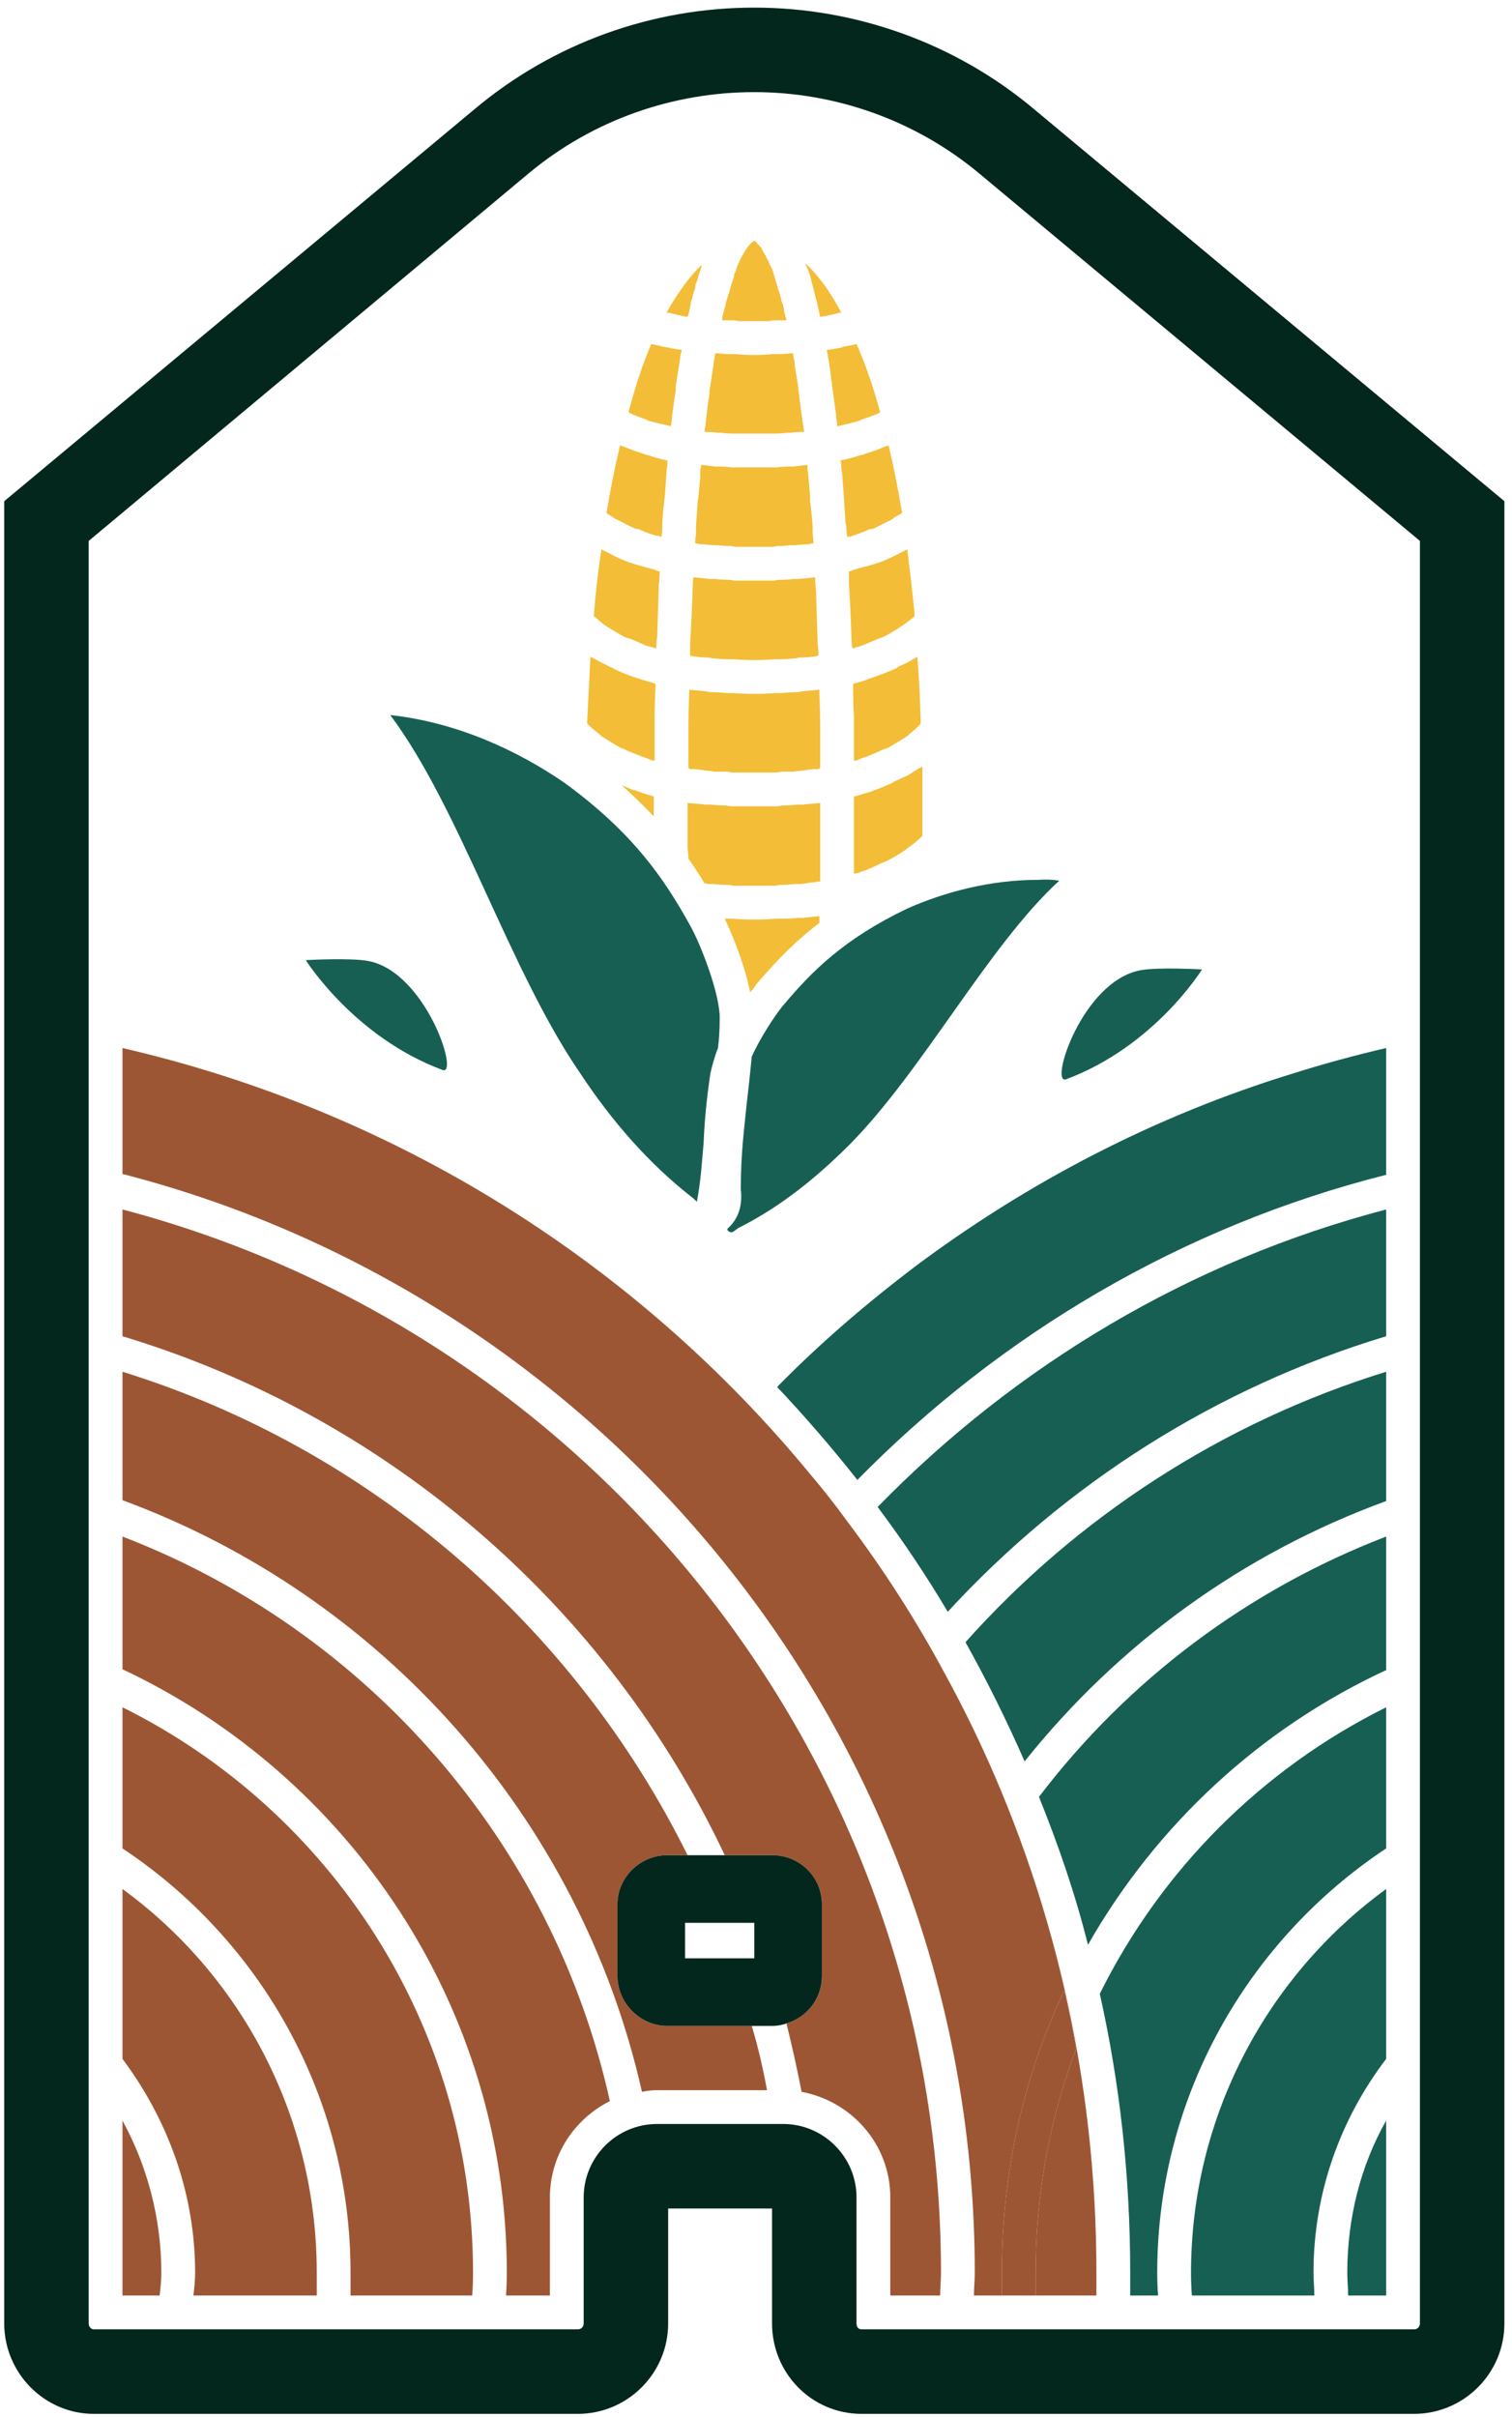
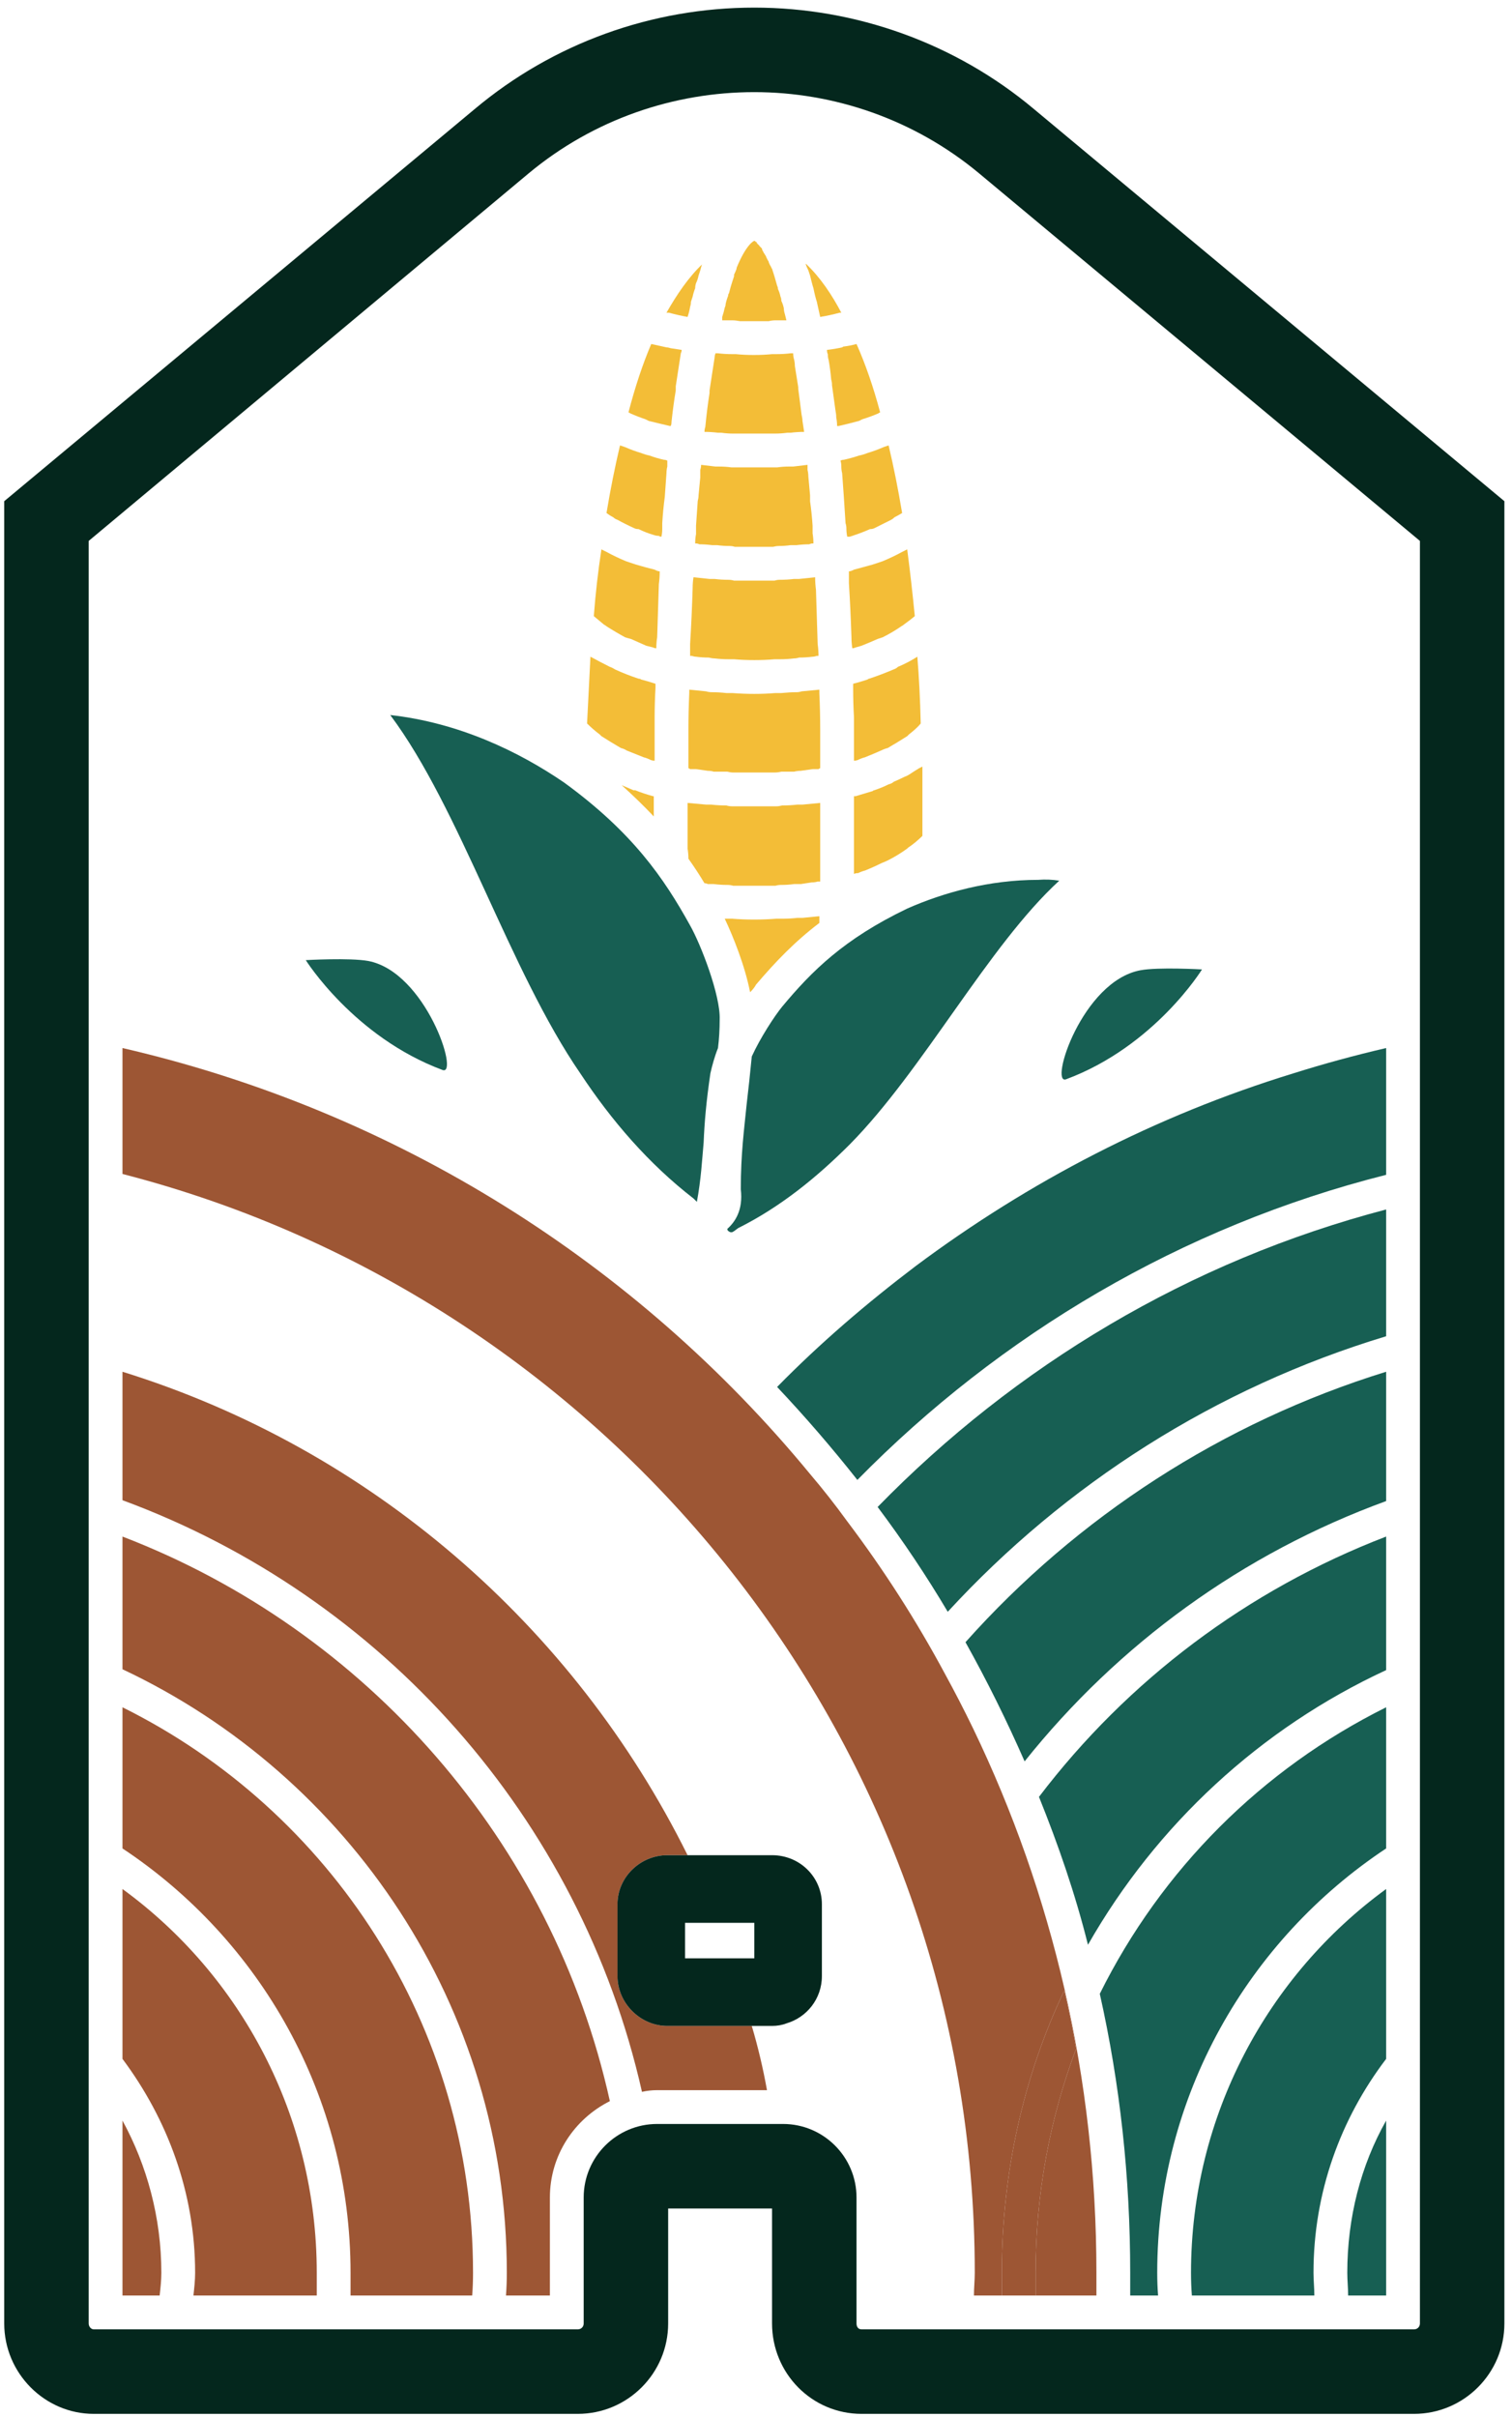
<svg xmlns="http://www.w3.org/2000/svg" width="179" height="286" viewBox="0 0 179 286" fill="none">
  <path fill-rule="evenodd" clip-rule="evenodd" d="M0.5 59.3L56.2 12.9C65.5 5.1 77.2 0.9 89.3 0.9C101.3 0.9 113.1 5.1 122.4 12.9L178.1 59.3V274.9C178.1 280.8 173.3 285.6 167.4 285.6H102C96.1 285.6 91.4 280.8 91.4 274.9V261.3H79.1V274.9C79.1 280.8 74.3 285.6 68.4 285.6H11.1C5.3 285.6 0.5 280.8 0.5 274.9V59.3ZM10.5 64V274.9C10.5 275.3 10.8 275.6 11.1 275.6H68.4C68.8 275.6 69.1 275.3 69.1 274.9V260C69.1 255.2 73 251.3 77.8 251.3H92.7C97.5 251.3 101.4 255.2 101.4 260V274.9C101.4 275.3 101.6 275.6 102 275.6H167.4C167.8 275.6 168.1 275.3 168.1 274.9V64L115.9 20.5C108.2 14.1 98.7 10.9 89.3 10.9C79.8 10.9 70.3 14.1 62.6 20.5L10.5 64Z" fill="#04271D" />
  <path d="M14.5 223.5V243.6C19.8 250.7 23.1 259.4 23.1 268.9C23.1 269.8 23 270.7 22.9 271.6H37.5C37.5 270.733 37.5 269.833 37.5 268.9C37.5 250.3 28.5 233.7 14.5 223.5Z" fill="#9D5634" />
  <path d="M14.5 202V218.7C30.8 229.5 41.5 248 41.5 268.9C41.5 269.833 41.5 270.733 41.5 271.6H55.9C55.967 270.733 56 269.833 56 268.9C56 239.6 39.1 214.2 14.5 202Z" fill="#9D5634" />
  <path d="M14.5 181.8V197.5C41.3 210.1 60 237.4 60 268.9C60 269.833 59.967 270.733 59.9 271.6H65.1V260C65.1 255 68 250.7 72.2 248.6C65.4 217.9 43.4 192.9 14.5 181.8Z" fill="#9D5634" />
  <path d="M14.5 250.9V271.6H18.9C19 270.7 19.1 269.8 19.1 268.9C19.1 262.4 17.4 256.2 14.5 250.9Z" fill="#9D5634" />
  <path d="M79 239.7C75.8 239.7 73.1 237 73.1 233.8V225.3C73.1 222.1 75.8 219.5 79 219.5H81.4C67.9 192.3 43.8 171.4 14.5 162.3V177.5C45.2 188.8 68.7 215.1 76 247.5C76.6 247.366 77.2 247.3 77.8 247.3H90.8C90.333 244.7 89.733 242.166 89 239.7H79Z" fill="#9D5634" />
  <path d="M115.2 204.5C114.133 202.3 113.033 200.167 111.9 198.1C108.5 191.767 104.633 185.733 100.3 180C98.9 178.067 97.433 176.2 95.9 174.4C75.4 149.5 47 131.5 14.5 124V138.9C72.4 153.8 115.4 206.4 115.4 268.9C115.4 269.8 115.3 270.7 115.3 271.6H118.6C118.6 270.733 118.6 269.833 118.6 268.9C118.6 257 121.2 245.6 126 235.5C126.533 237.767 127 240.067 127.4 242.4C124.3 250.6 122.6 259.6 122.6 268.9C122.6 269.833 122.6 270.733 122.6 271.6H129.8C129.8 270.667 129.8 269.767 129.8 268.9C129.8 245.8 124.6 224 115.2 204.5Z" fill="#9D5634" />
-   <path d="M14.5 143.1V158.1C46 167.6 71.9 190.1 85.8 219.5H91.4C94.7 219.5 97.3 222.1 97.3 225.3V233.8C97.3 236.5 95.5 238.7 93.1 239.4C93.767 242.066 94.367 244.766 94.9 247.5C100.8 248.6 105.4 253.7 105.4 260V271.6H111.3C111.3 270.7 111.4 269.8 111.4 268.9C111.4 208.5 70.3 157.8 14.5 143.1Z" fill="#9D5634" />
  <path d="M127.4 242.4C127 240.067 126.533 237.767 126 235.5C121.2 245.6 118.6 257 118.6 268.9C118.6 269.833 118.6 270.733 118.6 271.6H122.6C122.6 270.733 122.6 269.833 122.6 268.9C122.6 259.6 124.3 250.6 127.4 242.4Z" fill="#9D5634" />
  <path d="M141 268.9C141 269.833 141.033 270.733 141.1 271.6H155.6C155.6 270.7 155.5 269.8 155.5 268.9C155.5 259.4 158.7 250.7 164.1 243.6V223.5C150.1 233.7 141 250.3 141 268.9Z" fill="#175F53" />
  <path d="M130.2 235.9C132.6 246.6 133.8 257.6 133.8 268.9C133.8 269.767 133.8 270.667 133.8 271.6H137.1C137.033 270.733 137 269.833 137 268.9C137 248 147.8 229.5 164.1 218.7V202C149.4 209.3 137.5 221.2 130.2 235.9Z" fill="#175F53" />
  <path d="M123 212.6C125.3 218.3 127.3 224.1 128.8 230.1C136.9 215.9 149.2 204.5 164.1 197.6V181.8C147.7 188.1 133.5 198.8 123 212.6Z" fill="#175F53" />
  <path d="M159.6 271.6H164.1V250.9C161.1 256.2 159.5 262.4 159.5 268.9C159.5 269.8 159.6 270.7 159.6 271.6Z" fill="#175F53" />
  <path d="M114.3 194.3C116.833 198.833 119.166 203.533 121.3 208.4C132.4 194.5 147.1 183.8 164.1 177.6V162.3C144.7 168.3 127.5 179.5 114.3 194.3Z" fill="#175F53" />
  <path d="M108.4 149.8C102.6 154.2 97.1 158.9 92 164.1C95.333 167.633 98.5 171.3 101.5 175.1C118.4 157.9 139.9 145.1 164.1 139V124C160.367 124.867 156.7 125.867 153.1 127C136.8 132 121.8 139.8 108.4 149.8Z" fill="#175F53" />
  <path d="M112.2 190.7C126.1 175.6 143.9 164.2 164.1 158.1V143.1C140.8 149.2 120.2 161.6 103.9 178.3C106.9 182.3 109.667 186.433 112.2 190.7Z" fill="#175F53" />
  <path d="M126.2 127.7C136.7 123.8 142.3 114.7 142.3 114.7C142.3 114.7 137.1 114.4 135 114.8C128.1 116.1 124.2 128.4 126.2 127.7Z" fill="#175F53" />
  <path d="M52.4 126.6C54.4 127.3 50.4 115 43.6 113.7C41.4 113.3 36.2 113.6 36.2 113.6C36.2 113.6 41.9 122.7 52.4 126.6Z" fill="#175F53" />
  <path d="M81.4 37.5C81.534 37.1 81.634 36.7 81.7 36.3C81.767 36.1 81.8 35.9 81.8 35.7C81.867 35.5 81.934 35.3 82 35.1C82.067 34.767 82.167 34.434 82.3 34.1C82.3 33.9 82.334 33.7 82.4 33.5C82.534 33.233 82.634 32.934 82.7 32.6C82.767 32.4 82.834 32.2 82.9 32C82.967 31.733 83.034 31.5 83.1 31.3C83.167 31.233 83.2 31.2 83.2 31.2C81.5 32.8 80.1 34.9 78.9 37C79.034 37 79.134 37 79.2 37C79.934 37.2 80.667 37.367 81.4 37.5Z" fill="#F3BD37" />
  <path d="M77.3 94.2C76.566 94 75.866 93.767 75.2 93.5C75.133 93.5 75.066 93.5 75 93.5C74.533 93.3 74.066 93.1 73.6 92.9C75 94.167 76.266 95.4 77.4 96.6C77.4 96.267 77.4 95.934 77.4 95.6C77.4 95.134 77.4 94.667 77.4 94.2C77.4 94.2 77.366 94.2 77.3 94.2Z" fill="#F3BD37" />
  <path d="M89.5 116.5C91.8 113.8 94.1 111.4 97 109.2C97 108.934 97 108.667 97 108.4C96.333 108.467 95.666 108.534 95 108.6C94.8 108.6 94.6 108.6 94.4 108.6C93.8 108.667 93.2 108.7 92.6 108.7C92.333 108.7 92.1 108.7 91.9 108.7C91.033 108.767 90.166 108.8 89.3 108.8C88.367 108.8 87.5 108.767 86.7 108.7C86.433 108.7 86.2 108.7 86 108.7C85.933 108.7 85.867 108.7 85.8 108.7C86.8 110.8 88.2 114.3 88.8 117.4C89.133 117.067 89.367 116.767 89.5 116.5Z" fill="#F3BD37" />
  <path d="M81.4 95.6C81.4 97 81.4 98.367 81.4 99.7C81.4 99.967 81.4 100.2 81.4 100.4C81.467 100.8 81.5 101.2 81.5 101.6C82.167 102.533 82.8 103.5 83.4 104.5C83.534 104.5 83.667 104.533 83.8 104.6C84.067 104.6 84.3 104.6 84.5 104.6C85.034 104.667 85.567 104.7 86.1 104.7C86.367 104.7 86.6 104.733 86.8 104.8C87.6 104.8 88.434 104.8 89.3 104.8C90.167 104.8 91 104.8 91.8 104.8C92 104.733 92.234 104.7 92.5 104.7C93.034 104.7 93.534 104.667 94 104.6C94.267 104.6 94.534 104.6 94.8 104.6C95.267 104.533 95.7 104.467 96.1 104.4C96.367 104.4 96.6 104.367 96.8 104.3C96.934 104.3 97.034 104.3 97.1 104.3C97.1 104.233 97.1 104.167 97.1 104.1C97.1 102.967 97.1 101.733 97.1 100.4C97.1 100.2 97.1 99.967 97.1 99.7C97.1 98.367 97.1 97 97.1 95.6C97.1 95.4 97.1 95.2 97.1 95C96.434 95.067 95.734 95.133 95 95.2C94.8 95.2 94.6 95.2 94.4 95.2C93.8 95.267 93.2 95.3 92.6 95.3C92.334 95.367 92.1 95.4 91.9 95.4C91.034 95.4 90.167 95.4 89.3 95.4C88.367 95.4 87.5 95.4 86.7 95.4C86.434 95.4 86.2 95.367 86 95.3C85.4 95.3 84.8 95.267 84.2 95.2C84 95.2 83.8 95.2 83.6 95.2C82.867 95.133 82.134 95.067 81.4 95C81.4 95.2 81.4 95.4 81.4 95.6Z" fill="#F3BD37" />
  <path d="M107.7 91.6C107.5 91.734 107.3 91.834 107.1 91.9C106.7 92.1 106.266 92.3 105.8 92.5C105.666 92.633 105.466 92.734 105.2 92.8C104.666 93.067 104.1 93.3 103.5 93.5C103.433 93.5 103.366 93.534 103.3 93.6C102.633 93.8 101.966 94 101.3 94.2C101.233 94.2 101.166 94.2 101.1 94.2C101.1 94.667 101.1 95.133 101.1 95.6C101.1 96.867 101.1 98.067 101.1 99.2C101.1 99.534 101.1 99.867 101.1 100.2C101.1 101.267 101.1 102.3 101.1 103.3C101.1 103.3 101.1 103.334 101.1 103.4C101.233 103.334 101.4 103.3 101.6 103.3C101.866 103.167 102.133 103.067 102.4 103C103.066 102.734 103.733 102.433 104.4 102.1C104.6 102.033 104.833 101.934 105.1 101.8C105.9 101.4 106.666 100.934 107.4 100.4C107.466 100.334 107.5 100.3 107.5 100.3C108.1 99.9 108.7 99.4 109.2 98.9C109.2 97.834 109.2 96.734 109.2 95.6C109.2 93.867 109.2 92.234 109.2 90.7C109.066 90.767 108.933 90.834 108.8 90.9C108.466 91.1 108.1 91.334 107.7 91.6Z" fill="#F3BD37" />
  <path d="M105.8 79.2C104.867 79.6 103.9 79.967 102.9 80.3C102.833 80.3 102.767 80.334 102.7 80.4C102.1 80.6 101.533 80.767 101 80.9C101 81.034 101 81.2 101 81.4C101 82.6 101.033 83.767 101.1 84.9C101.1 85.167 101.1 85.467 101.1 85.8C101.1 87.133 101.1 88.5 101.1 89.9C101.1 89.9 101.1 89.933 101.1 90C101.3 90 101.467 89.967 101.6 89.9C101.867 89.767 102.133 89.667 102.4 89.6C103.067 89.334 103.7 89.067 104.3 88.8C104.567 88.667 104.833 88.567 105.1 88.5C105.9 88.034 106.667 87.567 107.4 87.1C107.467 87.034 107.533 86.967 107.6 86.9C108.1 86.5 108.6 86.1 109 85.6C108.933 82.734 108.8 80.1 108.6 77.7C107.867 78.167 107.1 78.567 106.3 78.9C106.167 79.034 106 79.133 105.8 79.2Z" fill="#F3BD37" />
  <path d="M81.6 82C81.533 83.466 81.5 84.9 81.5 86.3C81.5 86.366 81.5 86.466 81.5 86.6C81.5 87.933 81.5 89.233 81.5 90.5C81.5 90.633 81.5 90.766 81.5 90.9C81.567 90.9 81.633 90.933 81.7 91C81.9 91 82.133 91 82.4 91C82.867 91.066 83.333 91.133 83.8 91.2C84.067 91.2 84.3 91.233 84.5 91.3C85.033 91.3 85.567 91.3 86.1 91.3C86.367 91.366 86.6 91.4 86.8 91.4C87.6 91.4 88.433 91.4 89.3 91.4C90.167 91.4 90.967 91.4 91.7 91.4C91.967 91.4 92.233 91.366 92.5 91.3C93.033 91.3 93.533 91.3 94 91.3C94.267 91.233 94.533 91.2 94.8 91.2C95.267 91.133 95.733 91.066 96.2 91C96.4 91 96.633 91 96.9 91C96.967 90.933 97.033 90.9 97.1 90.9C97.1 90.766 97.1 90.633 97.1 90.5C97.1 89.233 97.1 87.933 97.1 86.6C97.1 86.466 97.1 86.366 97.1 86.3C97.1 84.9 97.067 83.466 97 82C97 81.866 97 81.733 97 81.6C96.333 81.666 95.633 81.733 94.9 81.8C94.7 81.866 94.5 81.9 94.3 81.9C93.767 81.9 93.167 81.933 92.5 82C92.3 82 92.067 82 91.8 82C91 82.066 90.167 82.1 89.3 82.1C88.433 82.1 87.567 82.066 86.7 82C86.5 82 86.267 82 86 82C85.4 81.933 84.833 81.9 84.3 81.9C84.033 81.9 83.8 81.866 83.6 81.8C82.933 81.733 82.267 81.666 81.6 81.6C81.6 81.733 81.6 81.866 81.6 82Z" fill="#F3BD37" />
  <path d="M71.2 87.1C71.933 87.567 72.7 88.034 73.5 88.5C73.767 88.567 74 88.667 74.2 88.8C74.867 89.067 75.533 89.334 76.2 89.6C76.467 89.667 76.733 89.767 77 89.9C77.133 89.967 77.3 90 77.5 90C77.5 89.933 77.5 89.9 77.5 89.9C77.5 88.5 77.5 87.133 77.5 85.8C77.5 85.467 77.5 85.167 77.5 84.9C77.5 83.767 77.533 82.6 77.6 81.4C77.6 81.2 77.6 81.034 77.6 80.9C77 80.7 76.433 80.534 75.9 80.4C75.833 80.334 75.733 80.3 75.6 80.3C74.6 79.967 73.667 79.6 72.8 79.2C72.6 79.067 72.4 78.967 72.2 78.9C71.4 78.5 70.633 78.1 69.9 77.7C69.767 80.3 69.633 82.933 69.5 85.6C69.967 86.067 70.467 86.5 71 86.9C71.067 86.967 71.133 87.034 71.2 87.1Z" fill="#F3BD37" />
  <path d="M71.8 74.1C72.533 74.567 73.266 75 74 75.4C74.2 75.467 74.433 75.533 74.7 75.6C75.3 75.867 75.9 76.133 76.5 76.4C76.766 76.467 77.033 76.533 77.3 76.6C77.433 76.667 77.567 76.7 77.7 76.7C77.7 76.233 77.733 75.8 77.8 75.4C77.867 73.267 77.933 71.167 78 69.1C78.067 68.633 78.1 68.133 78.1 67.6C77.9 67.6 77.7 67.5 77.5 67.4C76.7 67.2 75.966 67 75.3 66.8C74.9 66.667 74.5 66.533 74.1 66.4C73.3 66.067 72.533 65.7 71.8 65.3C71.6 65.2 71.4 65.1 71.2 65C70.8 67.6 70.5 70.233 70.3 72.9C70.7 73.233 71.1 73.567 71.5 73.9C71.633 73.967 71.733 74.033 71.8 74.1Z" fill="#F3BD37" />
  <path d="M82 69.6C81.933 71.8 81.834 74 81.7 76.2C81.7 76.666 81.7 77.133 81.7 77.6C81.767 77.6 81.834 77.6 81.9 77.6C82.1 77.666 82.267 77.7 82.4 77.7C82.867 77.766 83.367 77.8 83.9 77.8C84.167 77.867 84.4 77.9 84.6 77.9C85.133 77.966 85.667 78 86.2 78C86.4 78 86.633 78 86.9 78C87.633 78.067 88.433 78.1 89.3 78.1C90.167 78.1 90.967 78.067 91.7 78C91.967 78 92.2 78 92.4 78C92.933 78 93.467 77.966 94 77.9C94.2 77.9 94.4 77.867 94.6 77.8C95.133 77.8 95.667 77.766 96.2 77.7C96.334 77.7 96.5 77.666 96.7 77.6C96.767 77.6 96.834 77.6 96.9 77.6C96.9 77.133 96.867 76.666 96.8 76.2C96.734 74.067 96.667 71.933 96.6 69.8C96.534 69.266 96.5 68.766 96.5 68.3C95.9 68.367 95.267 68.433 94.6 68.5C94.4 68.5 94.2 68.5 94 68.5C93.467 68.567 92.9 68.6 92.3 68.6C92.1 68.6 91.9 68.633 91.7 68.7C90.9 68.7 90.1 68.7 89.3 68.7C88.433 68.7 87.633 68.7 86.9 68.7C86.7 68.633 86.467 68.6 86.2 68.6C85.667 68.6 85.133 68.567 84.6 68.5C84.4 68.5 84.2 68.5 84 68.5C83.334 68.433 82.7 68.367 82.1 68.3C82.034 68.7 82 69.133 82 69.6Z" fill="#F3BD37" />
  <path d="M103.3 66.8C102.567 67 101.833 67.2 101.1 67.4C100.9 67.5 100.7 67.6 100.5 67.6C100.5 68.067 100.5 68.533 100.5 69C100.633 71.133 100.733 73.267 100.8 75.4C100.8 75.8 100.833 76.233 100.9 76.7C101.033 76.7 101.167 76.667 101.3 76.6C101.567 76.533 101.8 76.467 102 76.4C102.667 76.133 103.3 75.867 103.9 75.6C104.1 75.533 104.3 75.467 104.5 75.4C105.3 75 106.033 74.567 106.7 74.1C106.833 74.033 106.933 73.967 107 73.9C107.467 73.567 107.9 73.233 108.3 72.9C108.033 70.167 107.733 67.533 107.4 65C107.2 65.1 107 65.2 106.8 65.3C106.067 65.7 105.3 66.067 104.5 66.4C104.1 66.533 103.7 66.667 103.3 66.8Z" fill="#F3BD37" />
  <path d="M101.7 53.9C101.1 54.1 100.5 54.267 99.9 54.4C99.767 54.4 99.633 54.434 99.5 54.5C99.567 54.7 99.6 54.934 99.6 55.2C99.6 55.467 99.633 55.733 99.7 56C99.767 56.867 99.833 57.8 99.9 58.8C99.967 59.8 100.033 60.834 100.1 61.9C100.167 62.1 100.2 62.3 100.2 62.5C100.2 62.834 100.233 63.167 100.3 63.5C100.367 63.5 100.467 63.5 100.6 63.5C100.8 63.434 101 63.367 101.2 63.3C101.8 63.1 102.4 62.867 103 62.6C103.2 62.6 103.367 62.567 103.5 62.5C104.167 62.167 104.833 61.834 105.5 61.5C105.633 61.434 105.767 61.334 105.9 61.2C106.167 61.067 106.467 60.9 106.8 60.7C106.333 57.9 105.8 55.233 105.2 52.7C105 52.767 104.8 52.834 104.6 52.9C104 53.167 103.367 53.4 102.7 53.6C102.367 53.733 102.033 53.834 101.7 53.9Z" fill="#F3BD37" />
  <path d="M84.3 64.5C84.5 64.5 84.7 64.5 84.9 64.5C85.367 64.567 85.867 64.6 86.4 64.6C86.6 64.6 86.8 64.633 87 64.7C87.733 64.7 88.5 64.7 89.3 64.7C90.1 64.7 90.833 64.7 91.5 64.7C91.766 64.633 92 64.6 92.2 64.6C92.666 64.6 93.133 64.567 93.6 64.5C93.867 64.5 94.1 64.5 94.3 64.5C94.833 64.433 95.333 64.4 95.8 64.4C95.933 64.333 96.067 64.3 96.2 64.3C96.2 64.3 96.233 64.3 96.3 64.3C96.3 63.9 96.266 63.5 96.2 63.1C96.2 62.767 96.2 62.467 96.2 62.2C96.133 61.2 96.033 60.233 95.9 59.3C95.9 59.033 95.9 58.8 95.9 58.6C95.833 57.867 95.766 57.133 95.7 56.4C95.7 56.133 95.666 55.867 95.6 55.6C95.6 55.4 95.6 55.2 95.6 55C95.067 55.067 94.5 55.133 93.9 55.2C93.766 55.2 93.6 55.2 93.4 55.2C92.933 55.2 92.466 55.233 92 55.3C91.8 55.3 91.6 55.3 91.4 55.3C90.733 55.3 90.033 55.3 89.3 55.3C88.567 55.3 87.867 55.3 87.2 55.3C87 55.3 86.8 55.3 86.6 55.3C86.133 55.233 85.633 55.2 85.1 55.2C84.966 55.2 84.833 55.2 84.7 55.2C84.1 55.133 83.533 55.067 83 55C83 55.2 82.966 55.4 82.9 55.6C82.9 55.867 82.9 56.167 82.9 56.5C82.833 57.167 82.766 57.867 82.7 58.6C82.7 58.8 82.666 59.033 82.6 59.3C82.533 60.233 82.466 61.2 82.4 62.2C82.4 62.533 82.4 62.867 82.4 63.2C82.333 63.533 82.3 63.9 82.3 64.3C82.3 64.3 82.333 64.3 82.4 64.3C82.533 64.3 82.666 64.333 82.8 64.4C83.266 64.4 83.766 64.433 84.3 64.5Z" fill="#F3BD37" />
  <path d="M73.1 61.5C73.7 61.834 74.367 62.167 75.1 62.5C75.233 62.567 75.4 62.6 75.6 62.6C76.133 62.867 76.733 63.1 77.4 63.3C77.6 63.367 77.8 63.4 78 63.4C78.067 63.467 78.166 63.5 78.3 63.5C78.367 63.233 78.4 62.934 78.4 62.6C78.4 62.334 78.4 62.1 78.4 61.9C78.466 60.834 78.567 59.8 78.7 58.8C78.766 57.8 78.833 56.867 78.9 56C78.9 55.733 78.933 55.467 79 55.2C79 54.934 79 54.7 79 54.5C78.867 54.434 78.733 54.4 78.6 54.4C78 54.267 77.433 54.1 76.9 53.9C76.567 53.834 76.233 53.733 75.9 53.6C75.233 53.4 74.6 53.167 74 52.9C73.8 52.834 73.6 52.767 73.4 52.7C72.8 55.233 72.266 57.9 71.8 60.7C72.067 60.9 72.333 61.067 72.6 61.2C72.733 61.334 72.9 61.434 73.1 61.5Z" fill="#F3BD37" />
  <path d="M76.4 49.6C76.534 49.667 76.667 49.733 76.8 49.8C77.6 50 78.434 50.2 79.3 50.4C79.367 50.4 79.4 50.4 79.4 50.4C79.467 50.267 79.5 50.1 79.5 49.9C79.634 48.633 79.8 47.4 80 46.2C80 46 80 45.834 80 45.7C80.2 44.367 80.4 43.067 80.6 41.8C80.667 41.667 80.7 41.533 80.7 41.4C80.234 41.334 79.8 41.267 79.4 41.2C79.2 41.133 79.034 41.1 78.9 41.1C78.3 40.967 77.7 40.834 77.1 40.7C76.1 43.033 75.2 45.733 74.4 48.8C74.467 48.8 74.534 48.834 74.6 48.9C75.2 49.167 75.8 49.4 76.4 49.6Z" fill="#F3BD37" />
  <path d="M85.4 51.2C85.867 51.267 86.334 51.3 86.8 51.3C87 51.3 87.167 51.3 87.3 51.3C87.967 51.3 88.634 51.3 89.3 51.3C89.967 51.3 90.634 51.3 91.3 51.3C91.434 51.3 91.567 51.3 91.7 51.3C92.234 51.3 92.734 51.267 93.2 51.2C93.334 51.2 93.467 51.2 93.6 51.2C94.134 51.133 94.667 51.1 95.2 51.1C95.134 50.633 95.067 50.2 95 49.8C95 49.6 94.967 49.367 94.9 49.1C94.767 48.033 94.634 47 94.5 46C94.5 45.933 94.5 45.867 94.5 45.8C94.367 44.933 94.234 44.1 94.1 43.3C94.1 43.033 94.067 42.767 94 42.5C93.934 42.3 93.9 42.066 93.9 41.8C93.767 41.8 93.667 41.8 93.6 41.8C93.067 41.867 92.5 41.9 91.9 41.9C91.767 41.9 91.6 41.9 91.4 41.9C90.734 41.967 90.034 42 89.3 42C89.3 42 89.267 42 89.2 42C88.467 42 87.767 41.967 87.1 41.9C86.967 41.9 86.834 41.9 86.7 41.9C86.1 41.9 85.534 41.867 85 41.8C84.867 41.8 84.767 41.8 84.7 41.8C84.634 42 84.6 42.166 84.6 42.3C84.4 43.566 84.2 44.867 84 46.2C84 46.333 84 46.433 84 46.5C83.8 47.767 83.634 49.1 83.5 50.5C83.434 50.7 83.4 50.9 83.4 51.1C83.934 51.1 84.467 51.133 85 51.2C85.134 51.2 85.267 51.2 85.4 51.2Z" fill="#F3BD37" />
  <path d="M98 41.9C98 42.167 98.034 42.4 98.1 42.6C98.234 43.334 98.334 44.1 98.4 44.9C98.467 45.1 98.5 45.334 98.5 45.6C98.634 46.533 98.767 47.5 98.9 48.5C98.967 48.834 99 49.133 99 49.4C99.067 49.733 99.1 50.067 99.1 50.4C99.167 50.4 99.234 50.4 99.3 50.4C100.167 50.2 100.967 50 101.7 49.8C101.834 49.733 101.967 49.667 102.1 49.6C102.767 49.4 103.4 49.167 104 48.9C104.067 48.834 104.134 48.8 104.2 48.8C103.4 45.8 102.467 43.1 101.4 40.7C100.934 40.834 100.434 40.934 99.9 41C99.834 41 99.767 41.033 99.7 41.1C99.1 41.233 98.5 41.334 97.9 41.4C97.9 41.6 97.934 41.767 98 41.9Z" fill="#F3BD37" />
  <path d="M95.7 32C95.767 32.2 95.834 32.4 95.9 32.6C95.967 32.867 96.034 33.133 96.1 33.4C96.167 33.667 96.234 33.9 96.3 34.1C96.367 34.434 96.434 34.733 96.5 35C96.567 35.267 96.634 35.5 96.7 35.7C96.834 36.3 96.967 36.9 97.1 37.5C97.9 37.367 98.667 37.2 99.4 37C99.467 37 99.534 37 99.6 37C98.5 34.9 97.1 32.8 95.4 31.2C95.4 31.2 95.4 31.233 95.4 31.3C95.467 31.5 95.567 31.733 95.7 32Z" fill="#F3BD37" />
  <path d="M86.7 37.9C86.967 37.9 87.267 37.933 87.6 38C87.733 38 87.867 38 88 38C88.4 38 88.833 38 89.3 38C89.7 38 90.067 38 90.4 38C90.6 38 90.8 38 91 38C91.267 37.933 91.533 37.9 91.8 37.9C92.133 37.9 92.467 37.9 92.8 37.9C92.933 37.9 93.033 37.9 93.1 37.9C93.033 37.633 92.967 37.367 92.9 37.1C92.833 36.9 92.8 36.7 92.8 36.5C92.733 36.167 92.633 35.867 92.5 35.6C92.5 35.4 92.467 35.233 92.4 35.1C92.333 34.767 92.233 34.467 92.1 34.2C92.1 34.067 92.067 33.933 92 33.8C91.8 33.067 91.6 32.4 91.4 31.8C91.333 31.733 91.3 31.667 91.3 31.6C91.167 31.4 91.067 31.2 91 31C91 30.933 90.967 30.867 90.9 30.8C90.833 30.667 90.767 30.533 90.7 30.4C90.7 30.333 90.667 30.267 90.6 30.2C90.533 30.067 90.467 29.967 90.4 29.9C90.4 29.833 90.367 29.767 90.3 29.7C90.233 29.567 90.2 29.467 90.2 29.4C90.133 29.333 90.1 29.3 90.1 29.3C90.033 29.233 89.967 29.167 89.9 29.1C89.9 29.033 89.867 29 89.8 29C89.8 28.933 89.767 28.9 89.7 28.9C89.7 28.833 89.667 28.8 89.6 28.8C89.6 28.733 89.6 28.7 89.6 28.7C89.533 28.633 89.5 28.6 89.5 28.6C89.5 28.6 89.467 28.6 89.4 28.6C89.4 28.533 89.4 28.5 89.4 28.5C89.4 28.5 89.367 28.5 89.3 28.5C89.2 28.5 88.3 29 87.2 31.7C87.2 31.7 87.2 31.733 87.2 31.8C87.133 32 87.033 32.233 86.9 32.5C86.9 32.567 86.9 32.633 86.9 32.7C86.833 32.9 86.767 33.1 86.7 33.3C86.567 33.7 86.433 34.167 86.3 34.7C86.233 34.767 86.2 34.867 86.2 35C86.067 35.333 85.967 35.667 85.9 36C85.9 36.133 85.867 36.267 85.8 36.4C85.733 36.733 85.633 37.1 85.5 37.5C85.5 37.633 85.5 37.767 85.5 37.9C85.567 37.9 85.633 37.9 85.7 37.9C86.033 37.9 86.367 37.9 86.7 37.9Z" fill="#F3BD37" />
  <path d="M92.6 119.1C91.7 120.2 90 122.8 89 125C88.8 127.1 88.6 128.9 88.4 130.6C88.1 133.6 87.7 136.5 87.7 140.7C88 143.2 87 144.6 86.1 145.4C86.1 145.533 86.166 145.633 86.3 145.7C86.366 145.766 86.466 145.8 86.6 145.8C86.8 145.8 87.1 145.5 87.4 145.3C92.4 142.8 96.7 139.3 100.6 135.4C109.3 126.6 117 111.9 125.4 104.2C124.6 104.066 123.766 104.033 122.9 104.1C117.1 104.1 111.7 105.6 107.4 107.5C99.9 111.1 96.1 114.9 92.6 119.1Z" fill="#175F53" />
  <path d="M82.1 141.8C82.234 141.933 82.367 142.066 82.5 142.2C83 139.5 83.1 137.4 83.3 135.2C83.4 132.8 83.6 130.4 84.1 127C84.3 126.1 84.6 125 85 124C85.133 122.933 85.2 121.8 85.2 120.6C85.3 117.8 83 111.8 81.7 109.5C78.6 103.9 74.9 98.5 66.8 92.6C61.4 88.9 54.3 85.5 46.2 84.6C54.5 95.7 60.3 114.8 68.7 127C72.4 132.6 76.8 137.7 82.1 141.8Z" fill="#175F53" />
  <path fill-rule="evenodd" clip-rule="evenodd" d="M97.3 225.3V233.8C97.3 236.5 95.5 238.7 93.1 239.4C92.6 239.6 92 239.7 91.4 239.7H79C75.8 239.7 73.1 237 73.1 233.8V225.3C73.1 222.1 75.8 219.5 79 219.5H91.4C94.7 219.5 97.3 222.1 97.3 225.3ZM89.3 227.5H81.1V231.7H89.3V227.5Z" fill="#04271D" />
</svg>